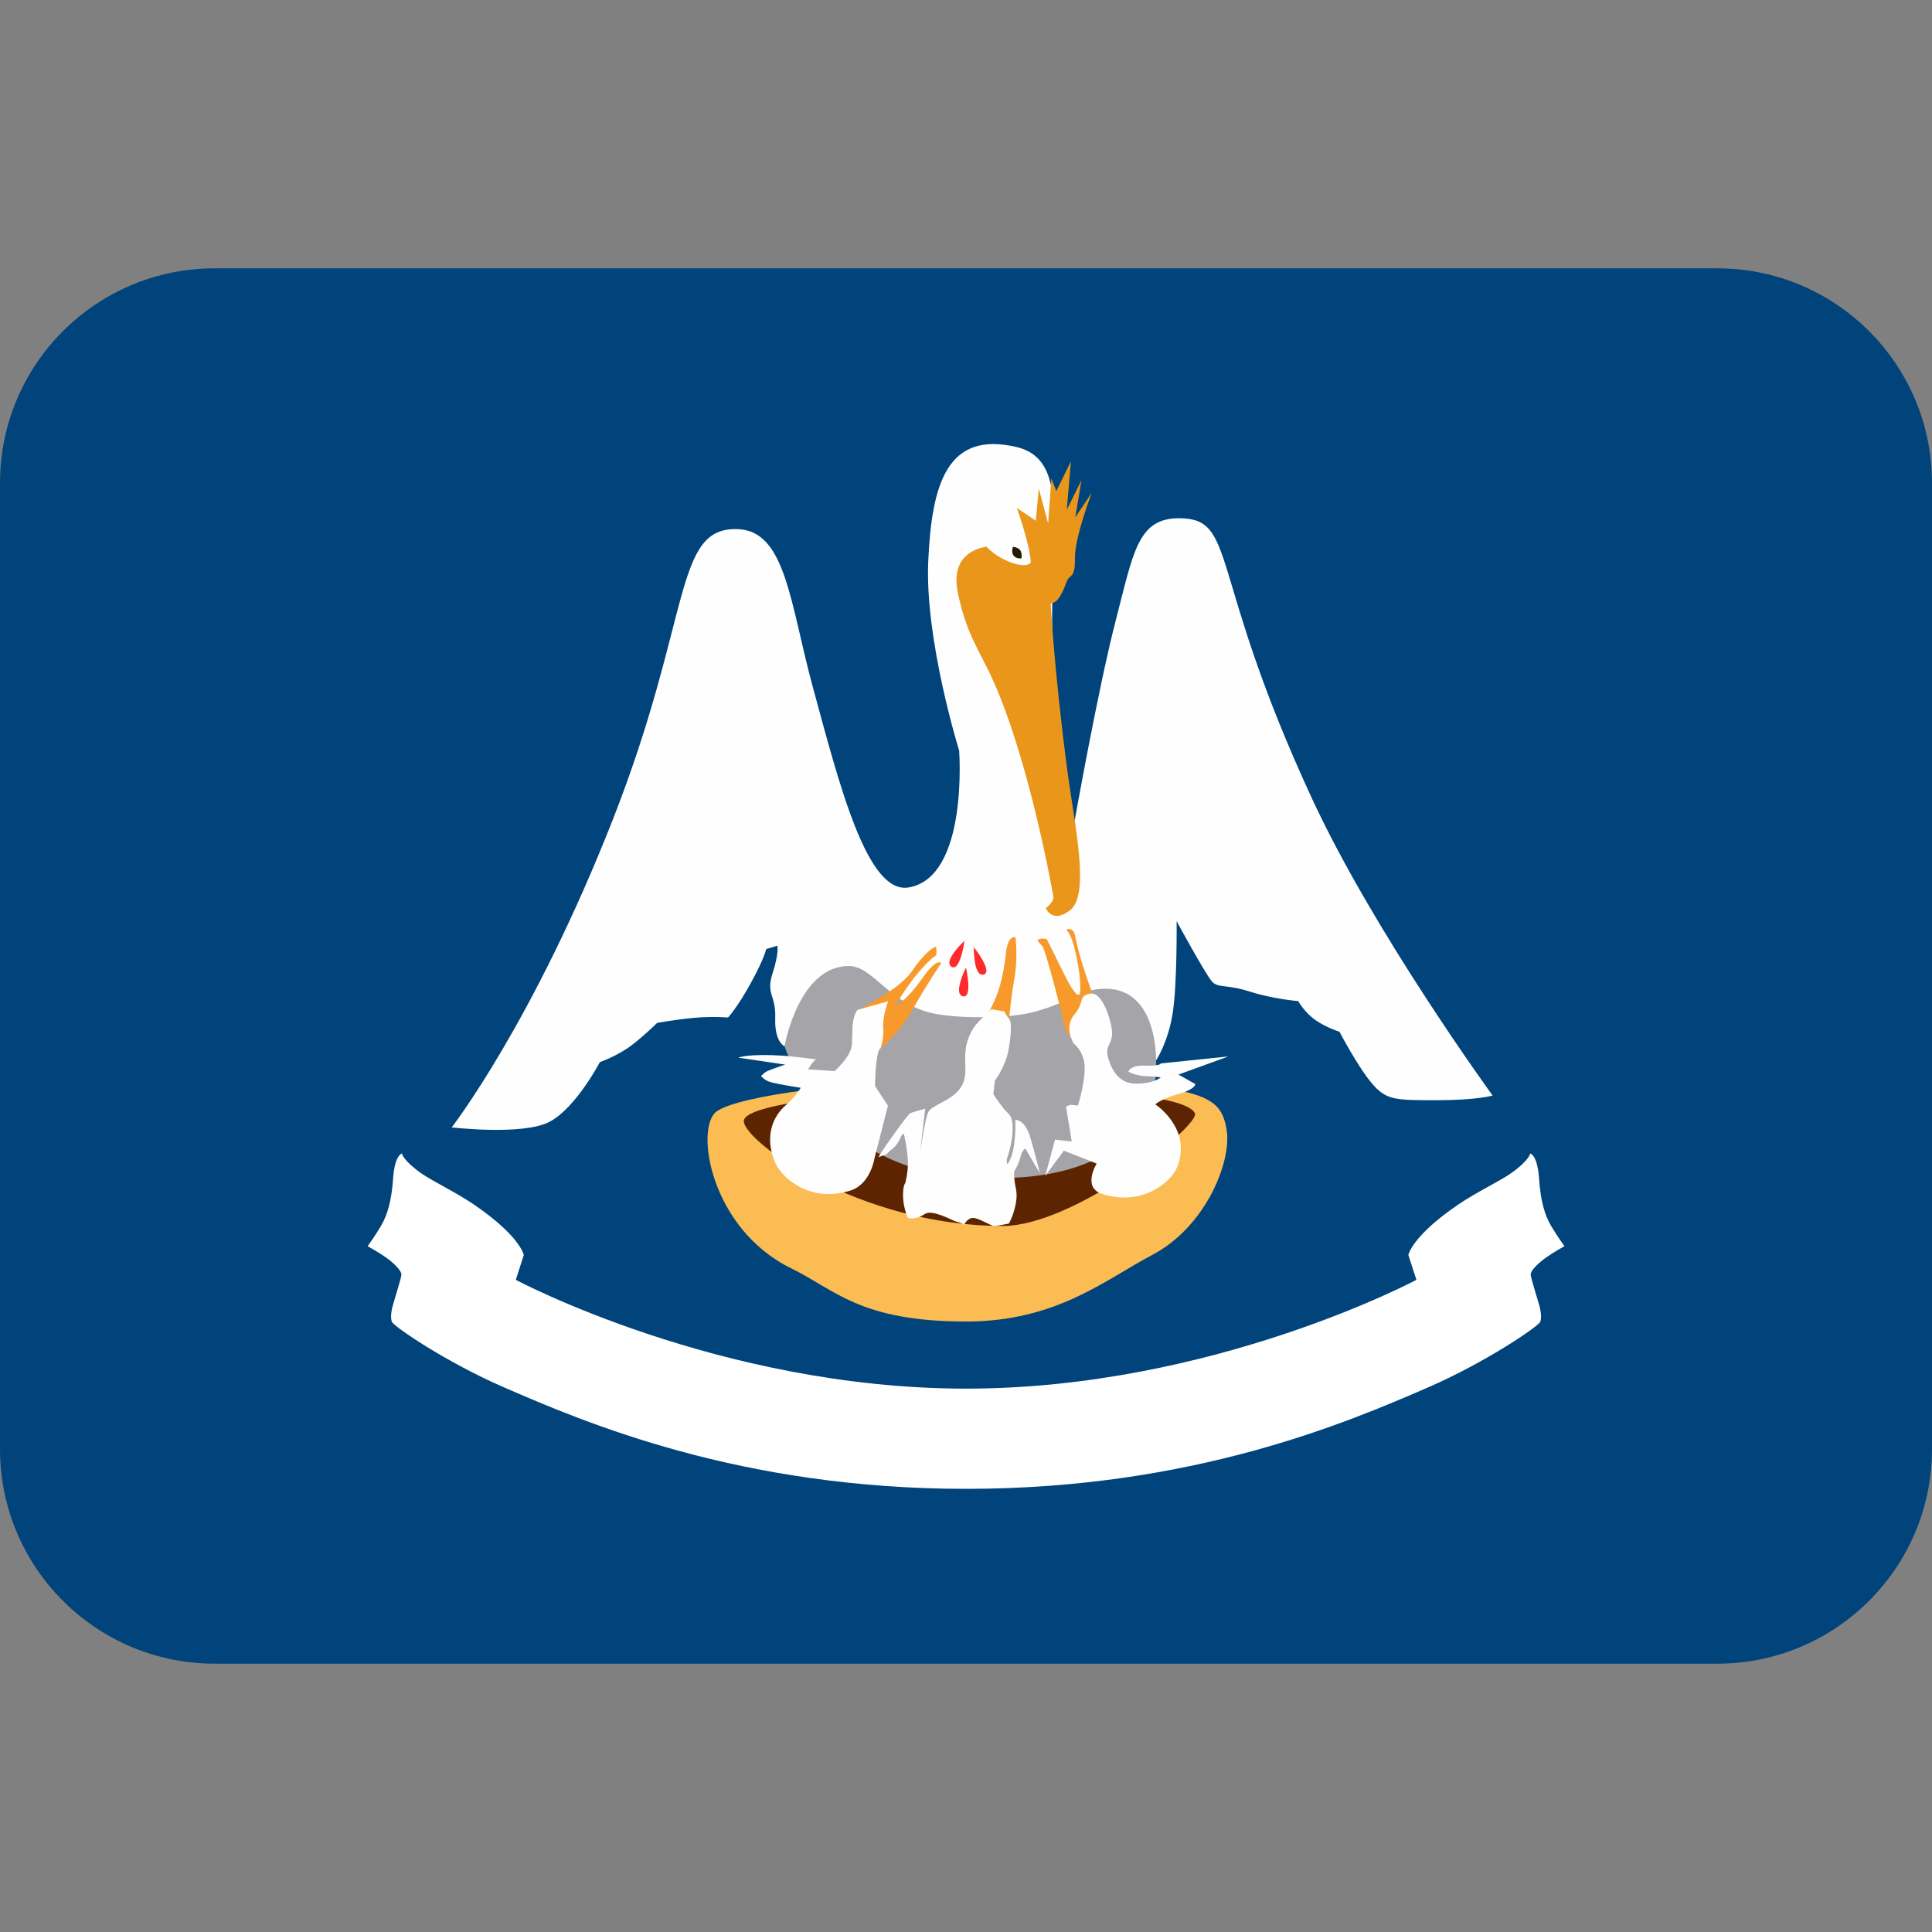
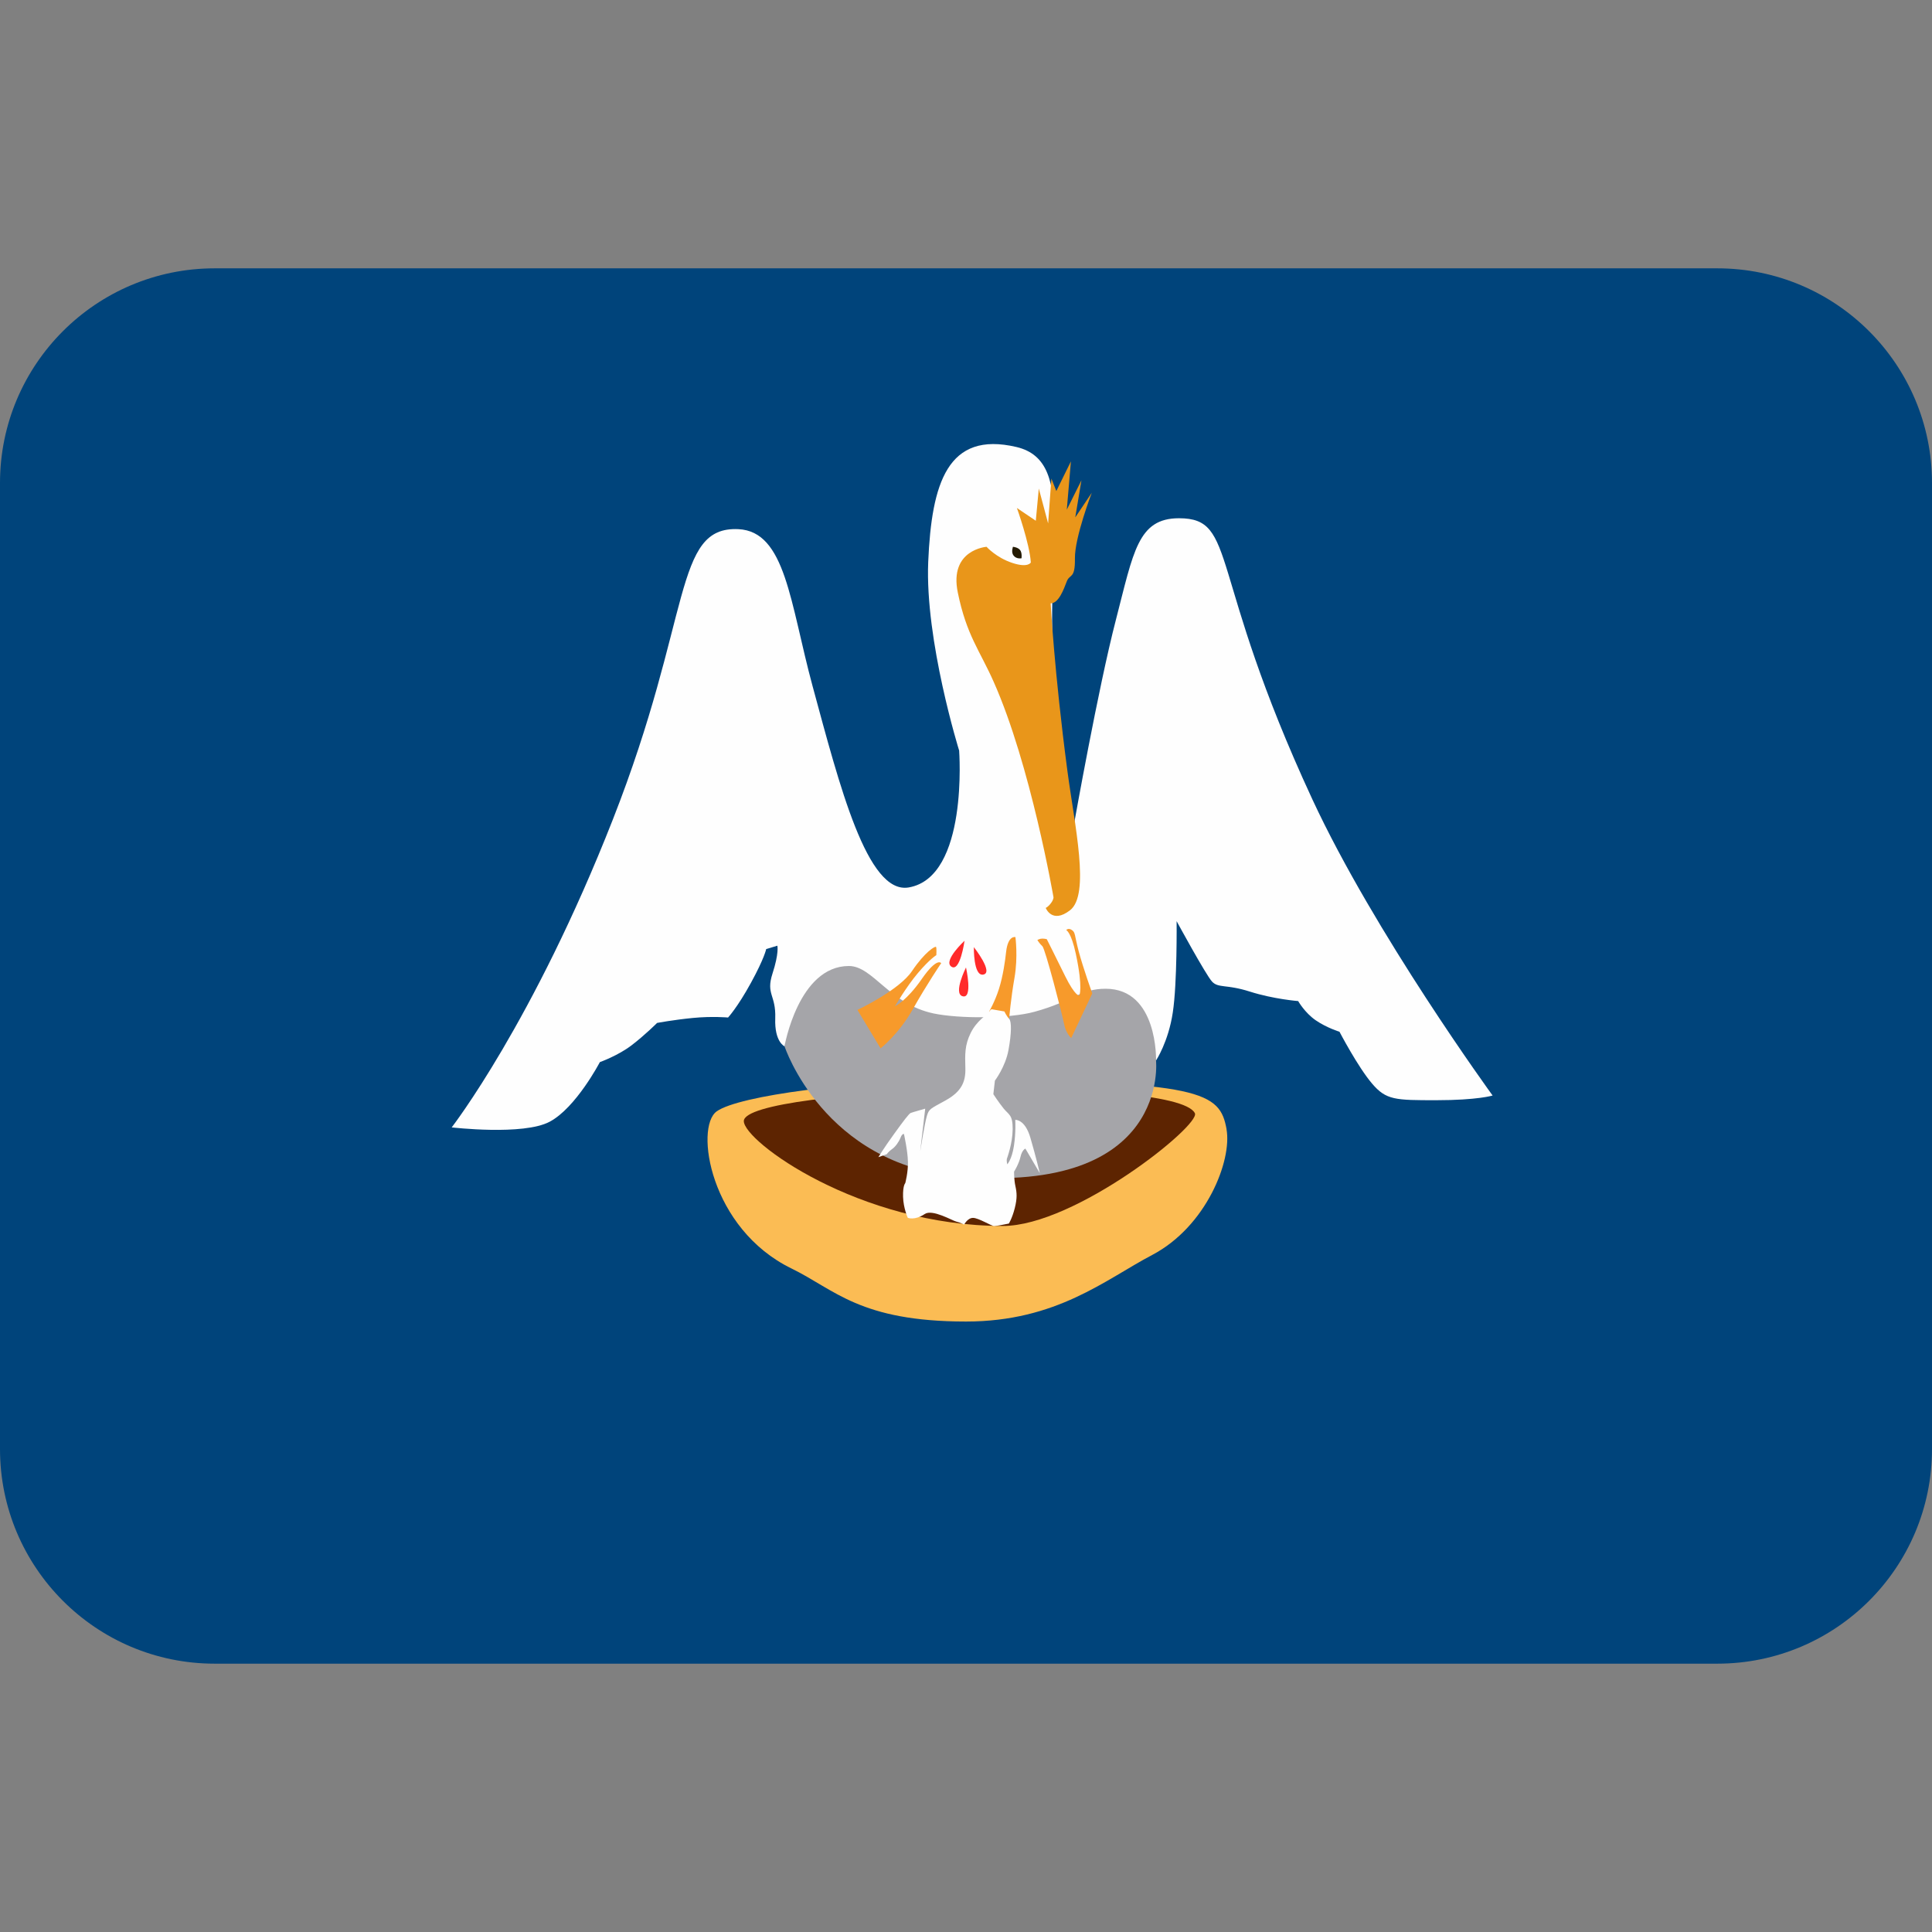
<svg xmlns="http://www.w3.org/2000/svg" viewBox="0 0 45 45">
  <rect x="0" y="0" width="45" height="45" fill="#808080" stroke="none" />
  <path fill="#00447b" d="m 40,38.75 c 2.761,0 5,-2.239 5,-5 v -22.5 c 0,-2.761 -2.239,-5 -5,-5 H 5 c -2.761,0 -5,2.239 -5,5 v 22.5 c 0,2.761 2.239,5 5,5 z" />
-   <path fill="#ffffff" d="m 22.5,34.678 c -5.258,0 -8.866,-1.538 -10.784,-2.374 -1.323,-0.575 -2.56,-1.417 -2.591,-1.52 -0.02,-0.069 -0.026,-0.147 0.004,-0.295 0.03,-0.147 0.224,-0.721 0.22,-0.809 -0.003,-0.087 -0.172,-0.258 -0.352,-0.386 -0.18,-0.129 -0.434,-0.268 -0.434,-0.268 0,0 0.184,-0.254 0.309,-0.469 0.149,-0.255 0.246,-0.569 0.284,-1.105 0.037,-0.552 0.205,-0.585 0.205,-0.585 0,0 0.021,0.155 0.431,0.448 0.264,0.191 0.8,0.439 1.239,0.736 1.091,0.743 1.169,1.181 1.169,1.181 l -0.186,0.578 c 0,0 4.745,2.534 10.488,2.534 5.742,0 10.489,-2.534 10.489,-2.534 l -0.188,-0.578 c 0,0 0.077,-0.439 1.17,-1.181 0.438,-0.297 0.974,-0.545 1.239,-0.736 0.409,-0.292 0.43,-0.448 0.43,-0.448 0,0 0.168,0.033 0.206,0.585 0.036,0.536 0.133,0.85 0.282,1.105 0.125,0.215 0.309,0.469 0.309,0.469 0,0 -0.254,0.139 -0.434,0.268 -0.18,0.129 -0.35,0.299 -0.352,0.386 -0.004,0.087 0.191,0.661 0.22,0.809 0.03,0.147 0.025,0.226 0.004,0.295 -0.031,0.102 -1.269,0.945 -2.59,1.52 -1.919,0.836 -5.527,2.374 -10.785,2.374" />
  <path fill="#fbbc54" d="m 28.568,26.302 c 0.131,0.729 -0.469,2.265 -1.732,2.929 -1.086,0.57 -2.224,1.55 -4.335,1.55 -2.474,0 -3.054,-0.743 -4.065,-1.235 -1.901,-0.926 -2.26,-3.292 -1.742,-3.661 0.517,-0.367 3.183,-0.718 5.625,-0.718 5.704,0 6.094,0.276 6.25,1.135" />
  <path fill="#5d2401" d="m 27.831,25.929 c 0.139,0.281 -2.791,2.626 -4.471,2.626 -3.36,0 -6.035,-1.974 -6.035,-2.442 0,-0.8 10.056,-1.091 10.506,-0.184" />
  <path fill="#a5a5a9" d="m 26.926,24.698 c 0,0 0.338,3.13 -4.585,2.704 C 19.18,27.128 18.273,24.37 18.273,24.37 l 0.106,-2.397 h 8.789 z" />
  <path fill="#fefefe" d="m 18.272,24.37 c 0,0 -0.235,-0.102 -0.215,-0.651 0.019,-0.55 -0.221,-0.555 -0.065,-1.04 0.158,-0.485 0.114,-0.652 0.114,-0.652 l -0.26,0.079 c 0,0 -0.04,0.211 -0.354,0.784 -0.314,0.574 -0.534,0.81 -0.534,0.81 0,0 -0.367,-0.034 -0.819,0.01 -0.451,0.044 -0.834,0.116 -0.834,0.116 0,0 -0.279,0.28 -0.593,0.52 -0.314,0.241 -0.74,0.393 -0.74,0.393 0,0 -0.554,1.06 -1.167,1.387 -0.613,0.329 -2.284,0.133 -2.284,0.133 0,0 1.9,-2.449 3.755,-7.175 1.856,-4.728 1.403,-6.829 2.921,-6.759 1.103,0.051 1.204,1.715 1.729,3.654 0.63,2.32 1.272,4.86 2.241,4.691 1.397,-0.242 1.173,-3.189 1.173,-3.189 0,0 -0.797,-2.559 -0.72,-4.394 0.079,-1.836 0.451,-3.051 2.053,-2.676 1.48,0.347 0.57,2.626 0.922,5.73 0.26,2.292 0.424,3.04 0.424,3.04 0,0 0.562,-3.165 0.973,-4.746 0.41,-1.583 0.511,-2.364 1.469,-2.364 1.37,0 0.65,1.246 3.105,6.544 1.449,3.123 4.2,6.902 4.2,6.902 0,0 -0.351,0.109 -1.309,0.109 -0.958,0 -1.171,0 -1.501,-0.39 -0.331,-0.389 -0.757,-1.205 -0.757,-1.205 0,0 -0.294,-0.089 -0.551,-0.265 -0.258,-0.177 -0.411,-0.449 -0.411,-0.449 0,0 -0.574,-0.045 -1.126,-0.221 -0.551,-0.176 -0.734,-0.074 -0.882,-0.235 -0.146,-0.161 -0.823,-1.405 -0.823,-1.405 0,0 0.015,1.442 -0.089,2.125 -0.102,0.685 -0.39,1.119 -0.39,1.119 0,0 0.046,-1.67 -1.174,-1.67 -0.594,0 -0.761,0.291 -1.656,0.536 -0.591,0.163 -1.755,0.163 -2.348,0.04 -1.029,-0.215 -1.416,-1.106 -1.976,-1.106 -1.176,0 -1.5,1.871 -1.5,1.871" />
  <path fill="#f79a2b" d="m 25.441,23.14 c 0,0 -0.212,-0.593 -0.316,-0.981 -0.102,-0.39 -0.074,-0.438 -0.158,-0.496 -0.084,-0.059 -0.133,0 -0.133,0 0,0 0.115,0.043 0.224,0.555 0.174,0.809 0.08,0.974 0.08,0.974 0,0 -0.101,0.004 -0.326,-0.451 -0.224,-0.456 -0.43,-0.865 -0.43,-0.865 0,0 -0.044,-0.014 -0.106,-0.014 -0.062,0 -0.114,0.033 -0.114,0.033 0,0 0.051,0.085 0.117,0.144 0.066,0.059 0.459,1.574 0.504,1.805 0.044,0.231 0.168,0.334 0.168,0.334 z" />
  <path fill="#f79a2b" d="m 23.505,23.728 c 0,0 0.039,-0.468 0.125,-0.956 0.084,-0.489 0.021,-0.945 0.021,-0.945 0,0 -0.172,-0.051 -0.217,0.346 -0.021,0.198 -0.071,0.559 -0.165,0.856 -0.095,0.302 -0.233,0.536 -0.233,0.536 z" />
  <path fill="#f79a2b" d="m 20.51,24.418 c 0,0 0.42,-0.325 0.751,-0.911 0.331,-0.588 0.661,-1.073 0.661,-1.073 0,0 -0.091,-0.151 -0.449,0.364 -0.356,0.515 -0.627,0.64 -0.627,0.64 0,0 0.254,-0.441 0.532,-0.772 0.28,-0.331 0.431,-0.419 0.431,-0.419 0,0 0.01,-0.166 -0.007,-0.191 -0.019,-0.026 -0.258,0.114 -0.56,0.562 -0.301,0.449 -1.271,0.905 -1.271,0.905 z" />
-   <path fill="#fefefe" d="m 28.611,24.607 -1.163,0.422 0.394,0.221 c 0,0 0.011,0.116 -0.394,0.231 -0.404,0.114 -0.54,0.242 -0.54,0.242 0,0 0.831,0.532 0.53,1.415 -0.138,0.399 -0.835,0.971 -1.77,0.67 -0.469,-0.152 -0.124,-0.706 -0.124,-0.706 l -0.765,-0.301 -0.434,0.589 0.229,-0.846 0.389,0.044 -0.133,-0.812 c 0,0 0.074,-0.041 0.107,-0.041 0.033,0 0.171,0.015 0.171,0.015 0,0 0.174,-0.557 0.155,-0.915 -0.018,-0.357 -0.25,-0.525 -0.25,-0.525 0,0 -0.246,-0.371 0.011,-0.68 0.258,-0.309 0.072,-0.424 0.371,-0.486 0.297,-0.062 0.53,0.735 0.507,0.964 -0.022,0.228 -0.151,0.271 -0.102,0.481 0.048,0.209 0.198,0.644 0.636,0.651 0.436,0.007 0.599,-0.144 0.599,-0.144 0,0 -0.085,-0.022 -0.335,-0.03 -0.25,-0.007 -0.419,-0.106 -0.419,-0.106 0,0 0.04,-0.155 0.389,-0.14 0.35,0.015 0.369,-0.051 0.369,-0.051 z" />
-   <path fill="#fefefe" d="m 17.198,24.635 1.089,0.161 c 0,0 -0.333,0.113 -0.415,0.152 -0.081,0.039 -0.145,0.117 -0.145,0.117 0,0 0.079,0.094 0.2,0.133 0.174,0.056 0.723,0.139 0.723,0.139 0,0 -0.126,0.212 -0.351,0.409 -0.294,0.254 -0.497,0.718 -0.254,1.312 0.16,0.39 0.835,0.971 1.769,0.67 0.469,-0.151 0.557,-0.762 0.557,-0.762 L 20.682,25.755 20.381,25.295 c 0,0 0.004,-0.491 0.066,-0.759 0.028,-0.116 0.062,-0.119 0.062,-0.119 0,0 0.083,-0.239 0.065,-0.449 -0.028,-0.306 0.115,-0.646 0.115,-0.646 l -0.719,0.2 c 0,0 -0.072,0.092 -0.1,0.269 -0.029,0.188 -0.015,0.464 -0.031,0.574 -0.041,0.266 -0.4,0.584 -0.4,0.584 L 18.823,24.907 c 0,0 0.044,-0.077 0.083,-0.13 0.039,-0.054 0.101,-0.104 0.101,-0.104 0,0 -0.562,-0.07 -0.752,-0.083 C 17.421,24.535 17.198,24.635 17.198,24.635" />
  <path fill="#fefefe" d="m 24.221,27.328 -0.338,-0.575 c 0,0 -0.077,0.029 -0.114,0.193 -0.037,0.165 -0.149,0.344 -0.149,0.344 0,0 -0.003,0.184 0.031,0.338 0.034,0.155 0.044,0.278 -0.015,0.512 -0.06,0.236 -0.138,0.359 -0.138,0.359 0,0 -0.282,0.058 -0.344,0.058 -0.06,0 -0.362,-0.19 -0.49,-0.19 -0.128,0 -0.207,0.156 -0.207,0.156 0,0 -0.101,-0.051 -0.186,-0.071 -0.086,-0.019 -0.552,-0.295 -0.731,-0.176 -0.235,0.158 -0.396,0.089 -0.396,0.089 0,0 -0.102,-0.221 -0.11,-0.489 -0.007,-0.266 0.051,-0.318 0.051,-0.318 0,0 0.07,-0.259 0.062,-0.505 -0.005,-0.246 -0.092,-0.639 -0.092,-0.639 0,0 -0.039,-0.019 -0.079,0.083 -0.039,0.1 -0.122,0.215 -0.195,0.265 -0.074,0.049 -0.129,0.122 -0.129,0.122 l -0.193,0.068 c 0,0 0.13,-0.215 0.365,-0.539 0.235,-0.326 0.35,-0.475 0.388,-0.49 0.036,-0.015 0.338,-0.1 0.338,-0.1 l -0.117,0.995 c 0,0 0.104,-0.655 0.155,-0.824 0.051,-0.169 0.076,-0.164 0.439,-0.365 0.362,-0.201 0.468,-0.426 0.458,-0.75 -0.009,-0.324 -0.016,-0.535 0.125,-0.821 0.142,-0.287 0.375,-0.416 0.426,-0.491 0.052,-0.072 0.066,-0.059 0.066,-0.059 l 0.292,0.051 c 0,0 0.049,0.106 0.11,0.17 0.061,0.064 0.056,0.344 -0.015,0.73 -0.071,0.389 -0.316,0.711 -0.316,0.711 l -0.036,0.316 c 0,0 0.121,0.186 0.24,0.334 0.117,0.146 0.212,0.139 0.21,0.48 -0.003,0.34 -0.126,0.659 -0.136,0.695 -0.01,0.039 0.01,0.124 0.01,0.124 0,0 0.105,-0.106 0.155,-0.427 0.049,-0.321 0.031,-0.608 0.031,-0.608 0,0 0.225,-0.022 0.352,0.415 0.128,0.436 0.221,0.83 0.221,0.83" />
  <path fill="#e9961a" d="m 22.978,12.736 c 0,0 -0.875,0.065 -0.669,1.065 0.205,1 0.51,1.344 0.836,2.081 0.863,1.939 1.393,5.018 1.393,5.018 0,0 0.003,0.05 -0.052,0.126 -0.071,0.1 -0.129,0.121 -0.129,0.121 0,0 0.145,0.38 0.566,0.055 0.474,-0.366 0.107,-1.974 -0.062,-3.254 -0.304,-2.295 -0.389,-3.895 -0.389,-3.895 0.188,0 0.304,-0.326 0.375,-0.51 0.069,-0.182 0.198,-0.048 0.19,-0.536 -0.007,-0.489 0.393,-1.53 0.393,-1.53 l -0.385,0.574 0.144,-0.864 -0.341,0.684 0.096,-1.125 -0.34,0.691 -0.115,-0.29 -0.076,1.044 -0.217,-0.812 -0.07,0.75 -0.44,-0.297 c 0,0 0.297,0.83 0.324,1.269 0,0 -0.061,0.133 -0.432,0.01 -0.372,-0.122 -0.598,-0.374 -0.598,-0.374" />
  <path fill="#241a01" d="m 23.594,12.736 c 0,0 0.115,0.01 0.166,0.076 0.051,0.066 0.033,0.191 0.033,0.191 0,0 -0.117,0.026 -0.186,-0.064 -0.061,-0.079 -0.013,-0.204 -0.013,-0.204" />
  <path fill="#ff2a2a" d="m 22.5,22.534 c 0,0 -0.301,0.601 -0.084,0.669 0.253,0.08 0.084,-0.669 0.084,-0.669" />
  <path fill="#ff2a2a" d="m 22.683,22.061 c 0,0 -0.013,0.672 0.214,0.64 0.261,-0.039 -0.214,-0.64 -0.214,-0.64" />
  <path fill="#ff2a2a" d="m 22.466,21.912 c 0,0 -0.494,0.456 -0.314,0.598 0.209,0.161 0.314,-0.598 0.314,-0.598" />
</svg>